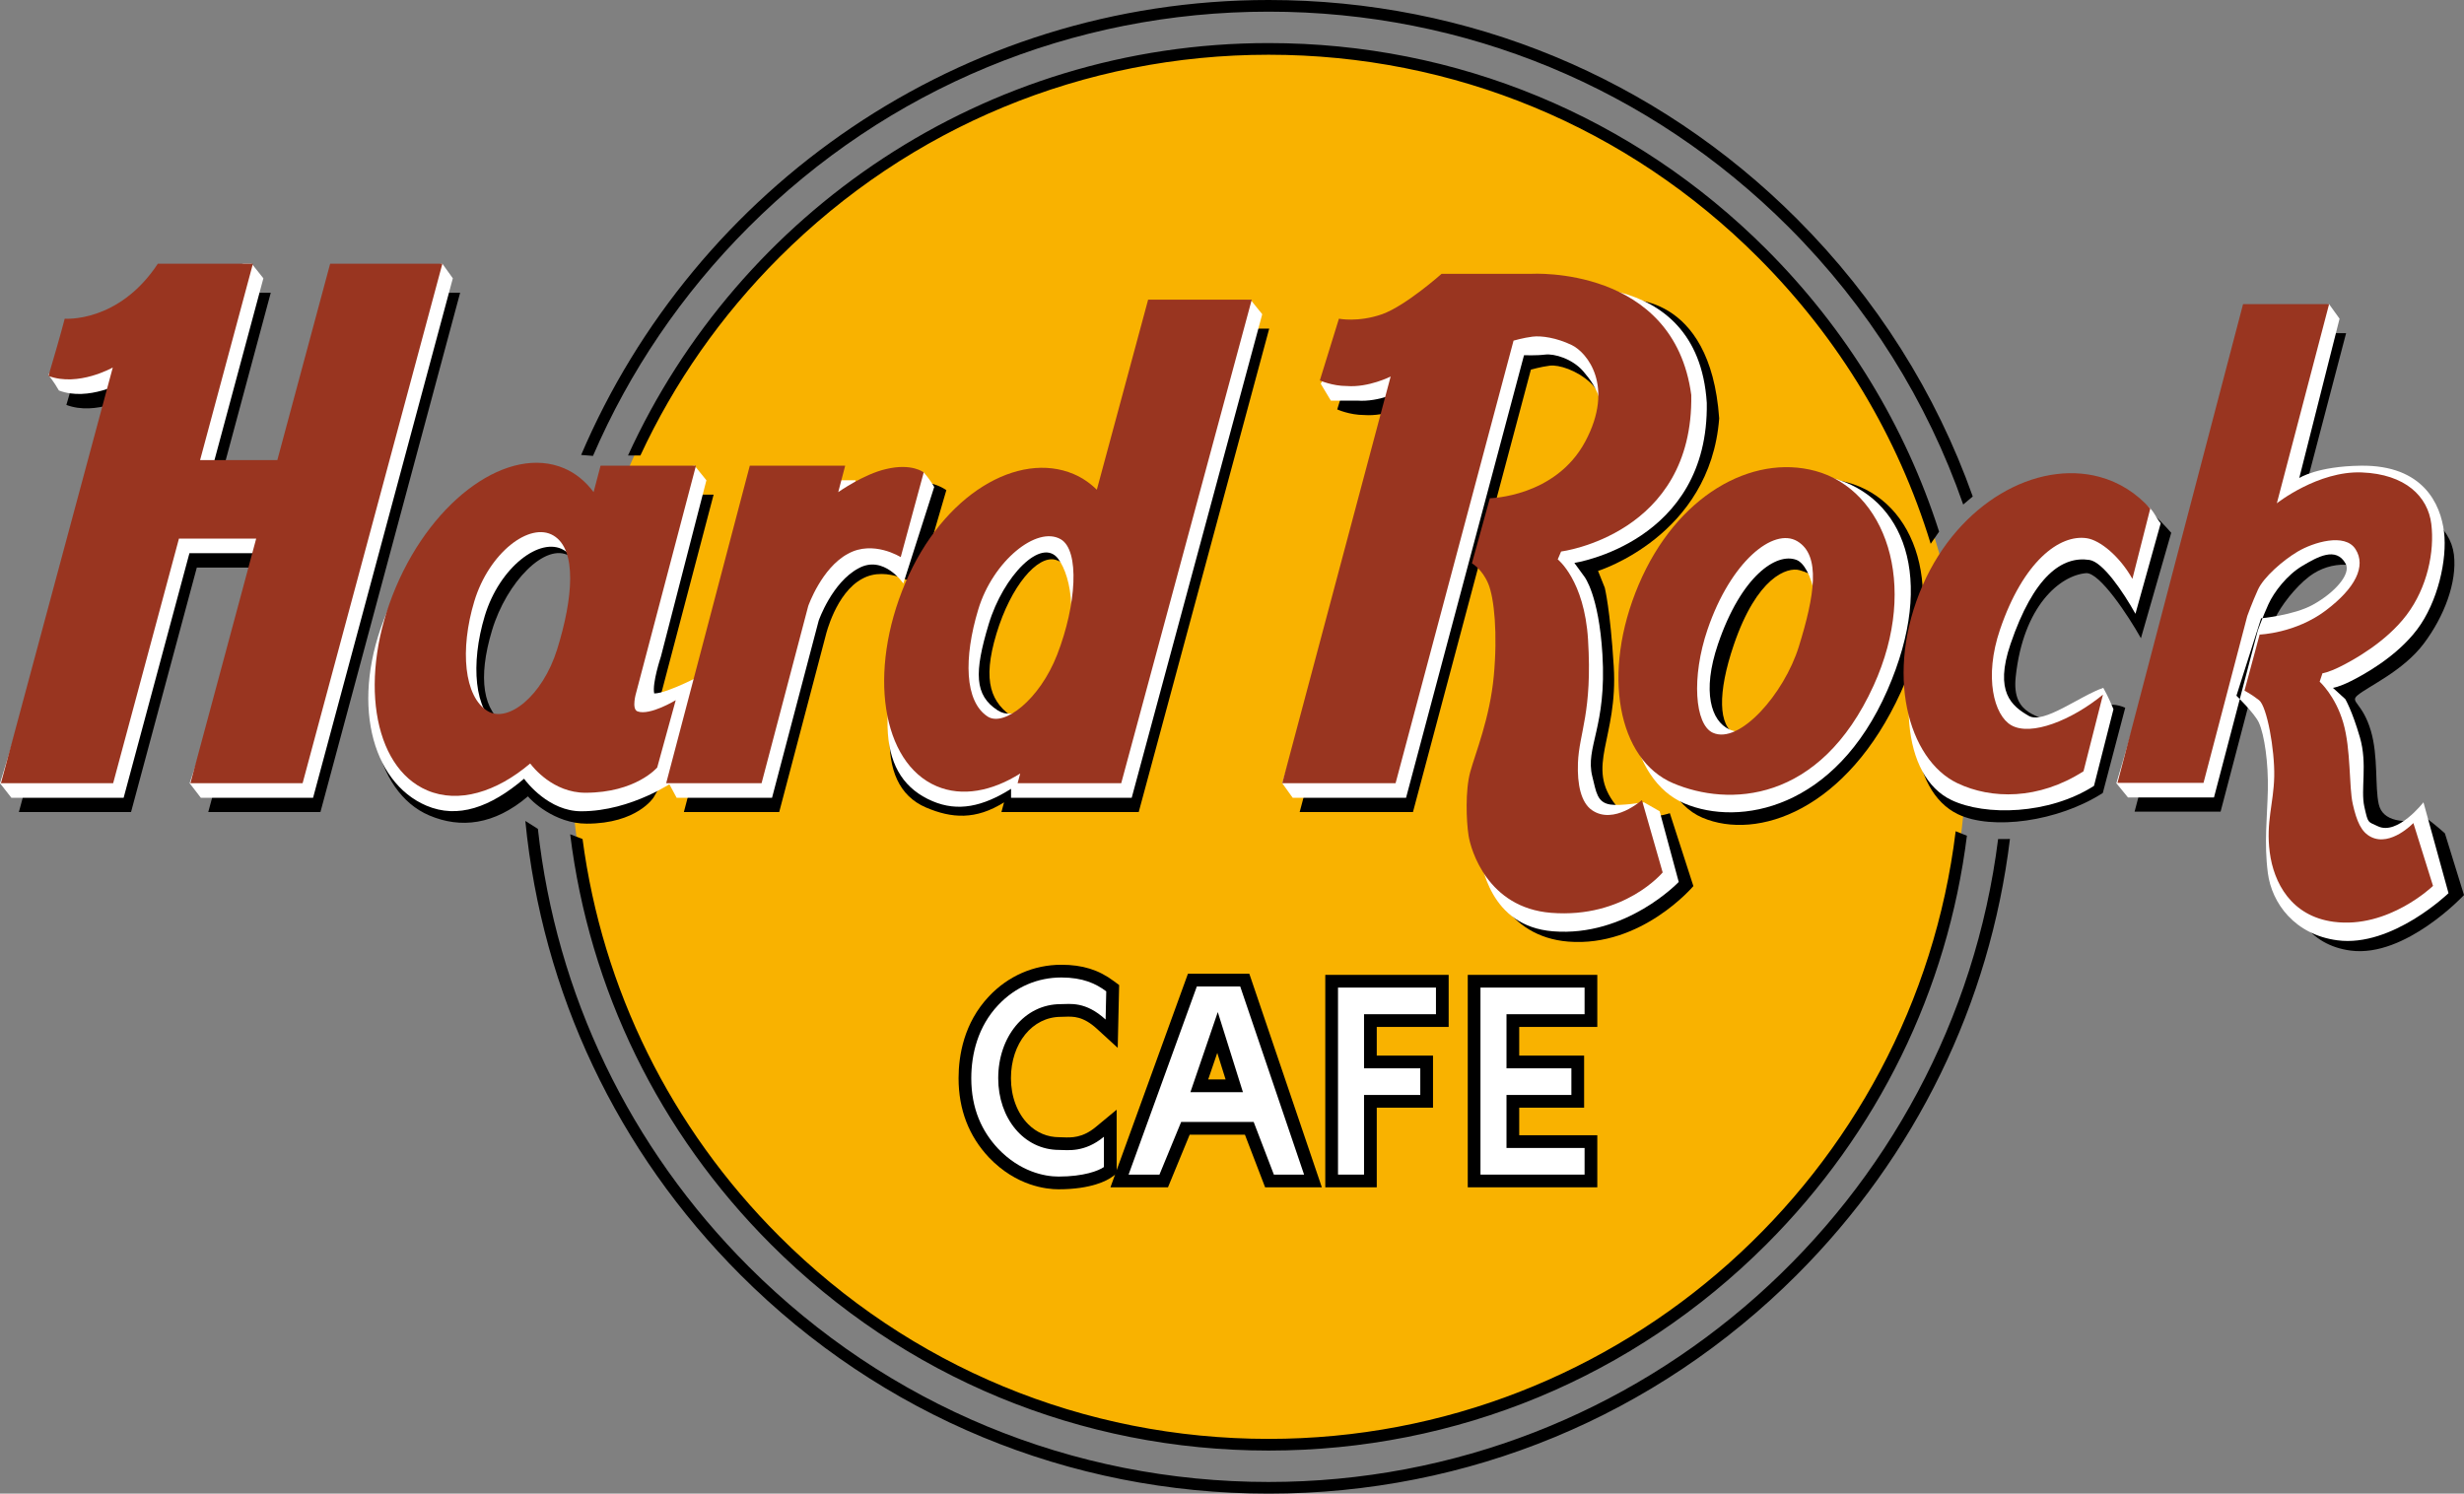
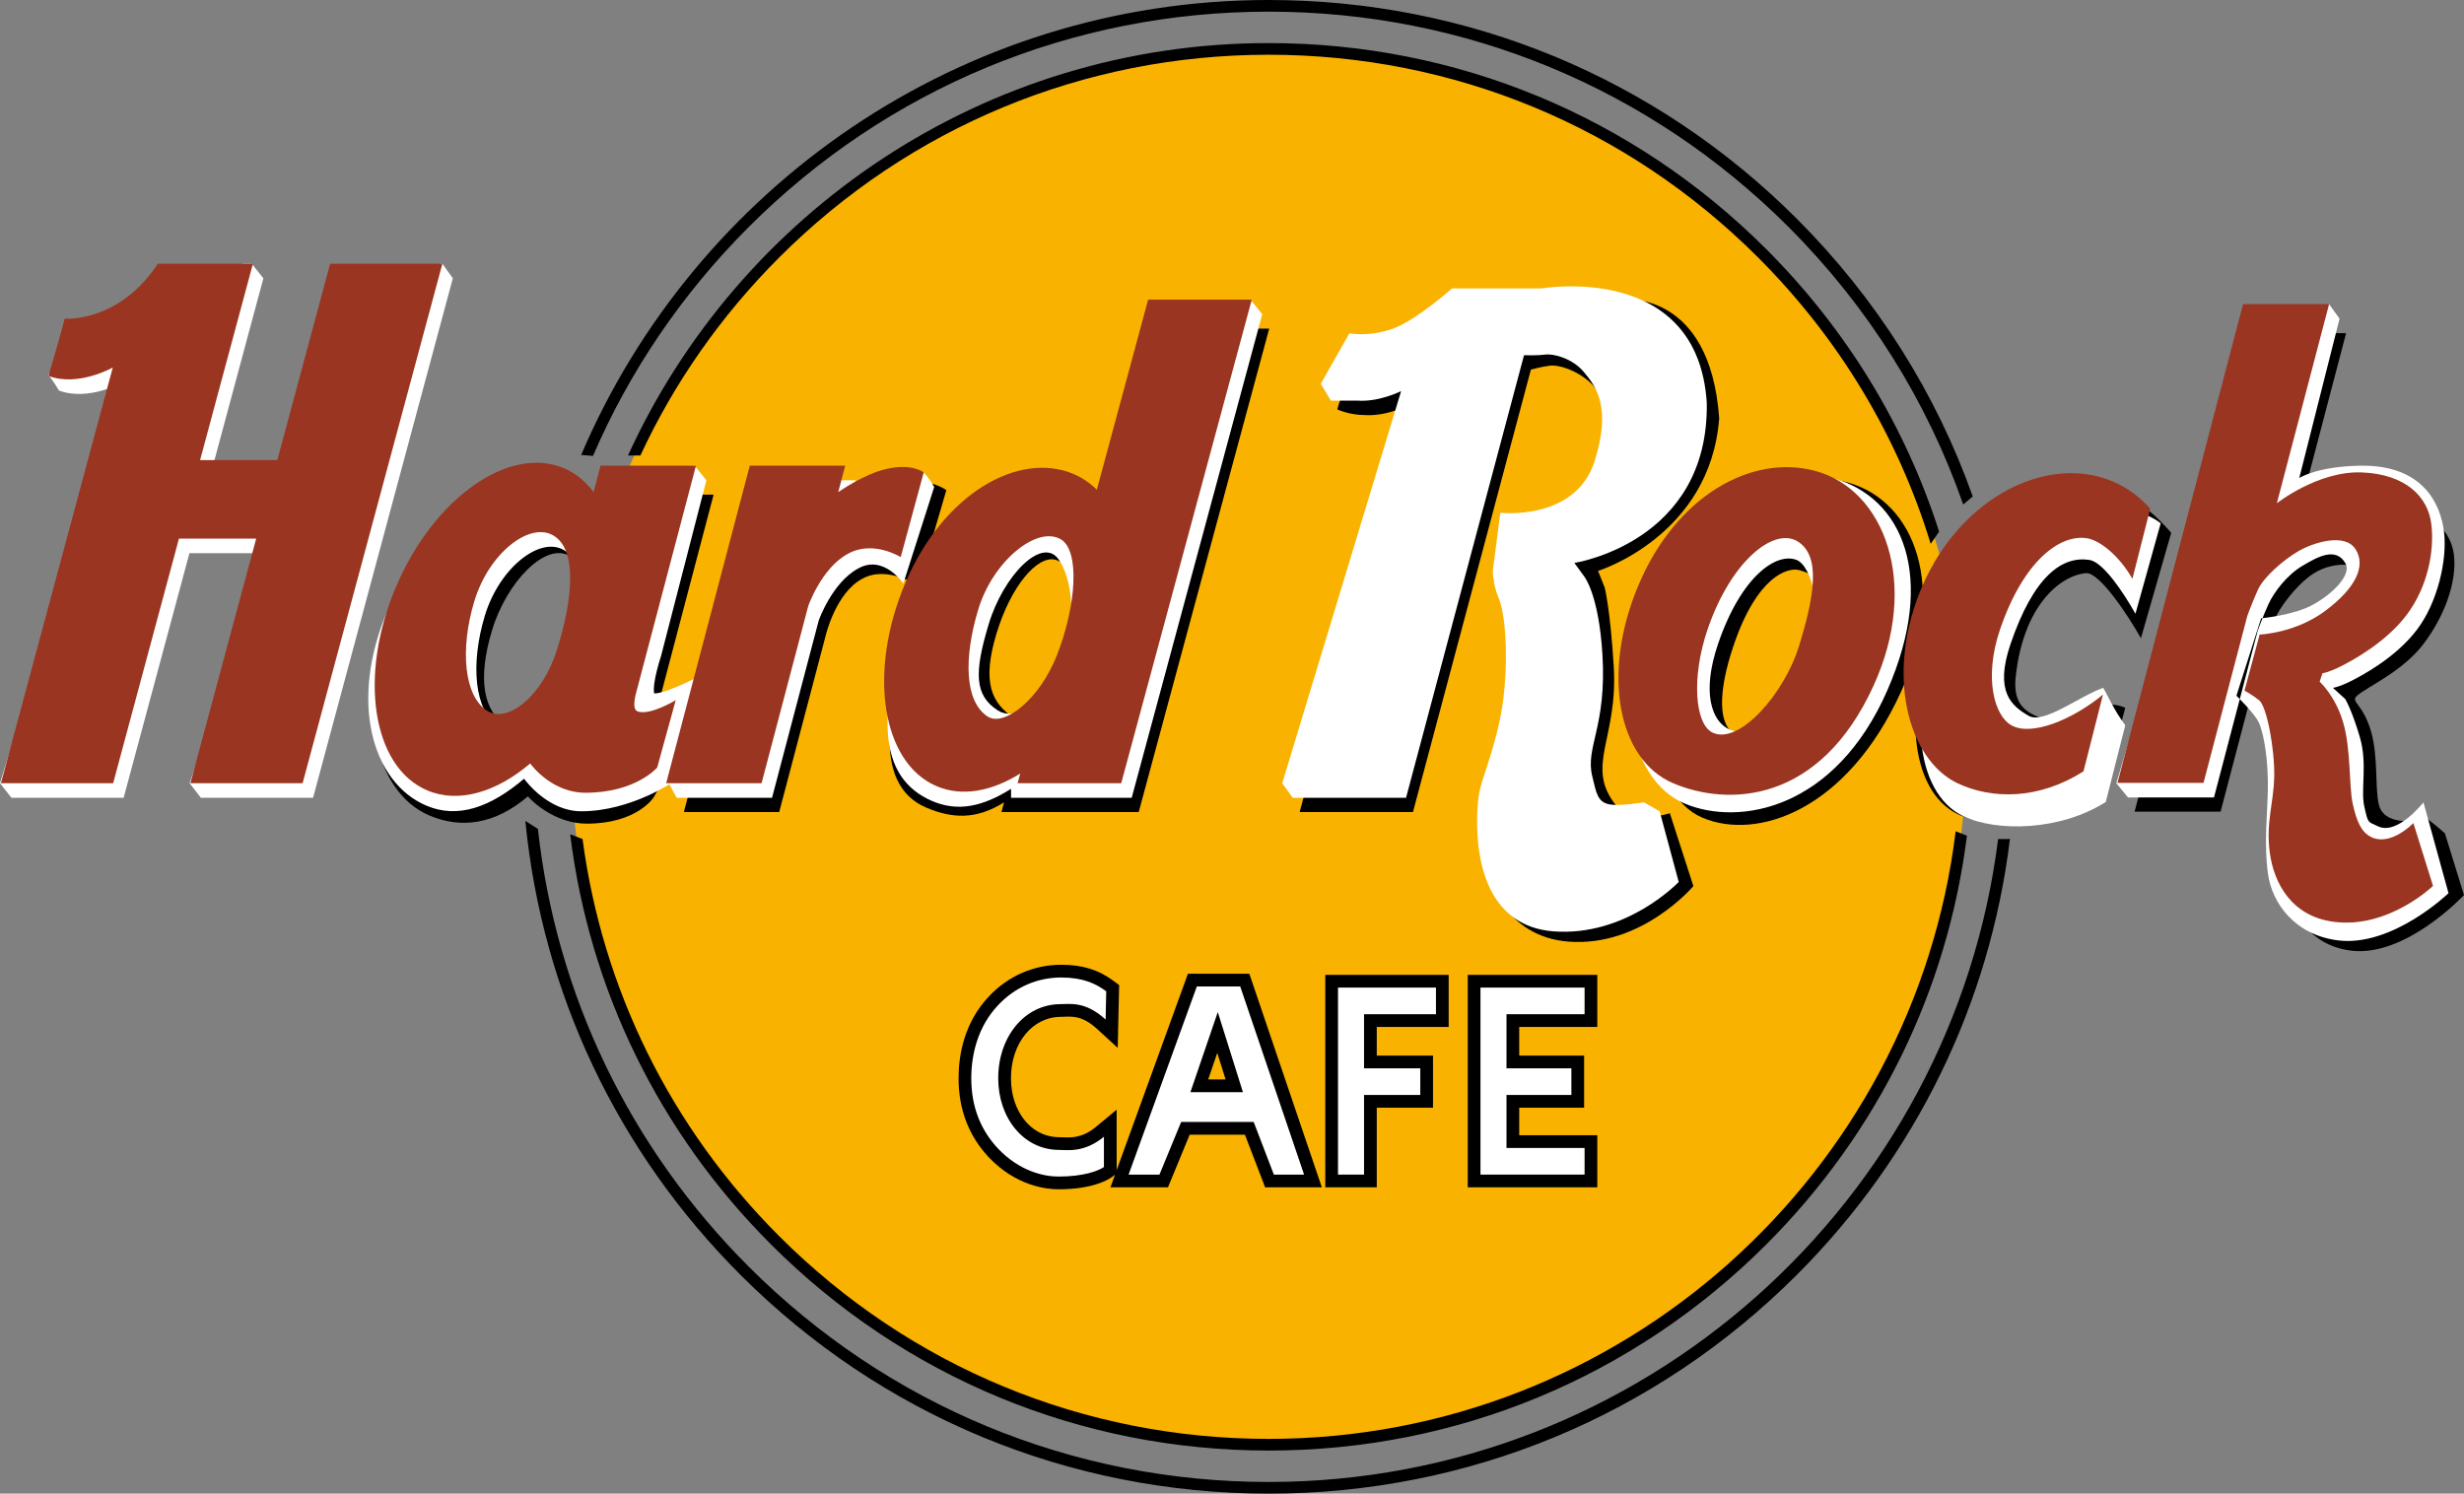
<svg xmlns="http://www.w3.org/2000/svg" viewBox="181.681 173.81 178.683 108.327">
  <rect x="181.681" y="173.81" width="178.683" height="108.327" fill="#808080" stroke="none" />
  <circle transform="matrix(1, 0, 0, 1, 0, -7.105427357601002e-15)" style="" r="50.616" cy="227.973" cx="273.679" fill="#F9B200" clip-rule="evenodd" fill-rule="evenodd" />
  <path transform="matrix(1, 0, 0, 1, 0, -7.105427357601002e-15)" style="" d="M 322.3 212.367 C 319.856 204.724 315.606 197.721 309.769 191.883 C 300.129 182.243 287.312 176.934 273.679 176.934 C 253.068 176.934 235.271 189.215 227.222 206.844 L 228.12 206.846 C 230.57 201.572 233.954 196.715 238.188 192.481 C 247.668 183.001 260.273 177.78 273.679 177.78 C 287.087 177.78 299.691 183.001 309.171 192.481 C 315.07 198.38 319.321 205.49 321.69 213.249 L 322.3 212.367 Z M 323.501 234.096 C 320.471 258.895 299.283 278.166 273.679 278.166 C 260.273 278.166 247.668 272.945 238.188 263.465 C 230.303 255.58 225.364 245.534 223.926 234.661 L 223.029 234.315 C 224.412 245.547 229.462 255.934 237.591 264.063 C 247.23 273.703 260.048 279.013 273.68 279.013 C 287.313 279.013 300.13 273.703 309.769 264.063 C 317.872 255.96 322.916 245.612 324.317 234.422 L 323.501 234.096 Z" clip-rule="evenodd" fill-rule="evenodd" />
  <path transform="matrix(1, 0, 0, 1, 0, -7.105427357601002e-15)" style="" d="M 324.74 209.817 C 322.082 202.326 317.766 195.46 311.979 189.673 C 301.748 179.444 288.147 173.81 273.679 173.81 C 251.32 173.81 232.082 187.428 223.824 206.806 L 224.683 206.874 C 227.321 200.753 231.124 195.127 235.978 190.273 C 246.049 180.202 259.438 174.656 273.679 174.656 C 287.921 174.656 301.31 180.202 311.381 190.272 C 317.155 196.046 321.441 202.911 324.048 210.402 L 324.74 209.817 Z M 326.579 234.664 C 323.278 260.918 300.813 281.291 273.679 281.291 C 259.438 281.291 246.049 275.745 235.978 265.675 C 227.324 257.021 222.012 245.916 220.688 233.926 L 219.777 233.35 C 220.995 245.787 226.428 257.32 235.38 266.273 C 245.61 276.503 259.212 282.137 273.679 282.137 C 288.147 282.137 301.748 276.503 311.979 266.273 C 320.616 257.635 325.977 246.595 327.437 234.659 L 326.579 234.664 Z" clip-rule="evenodd" fill-rule="evenodd" />
  <path transform="matrix(1, 0, 0, 1, 0, -7.105427357601002e-15)" style="" d="M 277.124 258.703 L 272.492 245.057 L 272.279 244.432 L 271.618 244.432 L 268.473 244.432 L 267.827 244.432 L 267.606 245.04 L 262.655 258.685 L 262.207 259.922 L 263.523 259.922 L 265.762 259.922 L 266.379 259.922 L 266.615 259.351 L 267.952 256.106 L 271.961 256.106 L 273.198 259.33 L 273.425 259.923 L 274.059 259.923 L 276.25 259.923 L 277.538 259.923 L 277.124 258.703 Z M 270.559 252.099 L 269.296 252.099 L 269.954 250.173 L 270.559 252.099 Z" />
  <path transform="matrix(1, 0, 0, 1, 0, -7.105427357601002e-15)" style="" d="M 268.006 253.022 L 269.992 247.211 L 271.816 253.022 L 268.006 253.022 Z M 263.523 258.999 L 265.762 258.999 L 267.335 255.182 L 272.595 255.182 L 274.059 258.999 L 276.25 258.999 L 271.618 245.353 L 268.473 245.353 L 263.523 258.999 Z" fill="#FFFFFF" />
  <path transform="matrix(1, 0, 0, 1, 0, -7.105427357601002e-15)" style="" d="M 262.457 244.969 C 261.358 244.147 260.182 243.78 258.645 243.78 C 256.651 243.78 254.787 244.594 253.398 246.07 C 251.577 247.998 251.194 250.365 251.194 252.011 C 251.194 254.272 251.935 256.204 253.402 257.762 C 255.387 259.839 257.587 260.064 258.442 260.064 C 260.86 260.064 261.982 259.405 262.267 259.204 L 262.658 258.928 L 262.658 258.45 L 262.658 256.254 L 262.658 254.292 L 261.147 255.543 C 260.171 256.353 259.362 256.319 258.771 256.295 C 258.675 256.291 258.583 256.287 258.494 256.287 C 257.639 256.287 256.861 255.961 256.244 255.344 C 255.448 254.548 254.992 253.333 254.992 252.01 C 254.992 249.471 256.548 247.557 258.611 247.557 C 258.704 247.557 258.796 247.553 258.893 247.549 C 259.515 247.527 260.22 247.501 261.236 248.433 L 262.735 249.806 L 262.781 247.773 L 262.828 245.727 L 262.839 245.252 L 262.457 244.969 Z" />
  <path transform="matrix(1, 0, 0, 1, 0, -7.105427357601002e-15)" style="" d="M 261.857 247.753 C 260.393 246.411 259.272 246.635 258.609 246.635 C 255.96 246.635 254.069 249.027 254.069 252.01 C 254.069 254.897 255.913 257.209 258.493 257.209 C 259.068 257.209 260.312 257.433 261.735 256.253 L 261.735 258.449 C 261.352 258.72 260.271 259.141 258.44 259.141 C 257.395 259.141 255.637 258.767 254.068 257.124 C 252.883 255.865 252.116 254.219 252.116 252.01 C 252.116 250.247 252.604 248.252 254.068 246.703 C 255.341 245.351 256.97 244.703 258.643 244.703 C 260.212 244.703 261.153 245.147 261.903 245.707 L 261.857 247.753 Z" fill="#FFFFFF" />
  <polygon transform="matrix(1, 0, 0, 1, 0, -7.105427357601002e-15)" style="" points="285.813 244.513 278.71 244.513 277.787 244.513 277.787 245.435 277.787 258.999 277.787 259.921 278.71 259.921 280.597 259.921 281.52 259.921 281.52 258.999 281.52 254.146 284.676 254.146 285.599 254.146 285.599 253.223 285.599 251.291 285.599 250.369 284.676 250.369 281.52 250.369 281.52 248.289 285.813 248.289 286.735 248.289 286.735 247.367 286.735 245.435 286.735 244.513" />
  <path transform="matrix(1, 0, 0, 1, 0, -7.105427357601002e-15)" style="" d="M 285.813 247.367 L 280.597 247.367 L 280.597 251.291 L 284.676 251.291 L 284.676 253.223 L 280.597 253.223 L 280.597 258.999 L 278.71 258.999 L 278.71 245.435 L 285.813 245.435 L 285.813 247.367 Z" fill="#FFFFFF" />
  <polygon transform="matrix(1, 0, 0, 1, 0, -7.105427357601002e-15)" style="" points="296.591 244.513 289.041 244.513 288.119 244.513 288.119 245.435 288.119 258.999 288.119 259.921 289.041 259.921 296.591 259.921 297.513 259.921 297.513 258.999 297.513 257.067 297.513 256.144 296.591 256.144 291.851 256.144 291.851 254.146 295.635 254.146 296.557 254.146 296.557 253.223 296.557 251.291 296.557 250.369 295.635 250.369 291.851 250.369 291.851 248.289 296.591 248.289 297.513 248.289 297.513 247.367 297.513 245.435 297.513 244.513" />
  <path transform="matrix(1, 0, 0, 1, 0, -7.105427357601002e-15)" style="" d="M 296.591 247.367 L 290.928 247.367 L 290.928 251.291 L 295.634 251.291 L 295.634 253.223 L 290.928 253.223 L 290.928 257.067 L 296.591 257.067 L 296.591 258.999 L 289.041 258.999 L 289.041 245.435 L 296.591 245.435 L 296.591 247.367 Z" fill="#FFFFFF" />
  <path transform="matrix(1, 0, 0, 1, 0, -7.105427357601002e-15)" style="" d="M 315.625 208.79 C 311.014 207.55 305.566 210.313 302.827 216.762 C 300.088 223.21 301.139 231.416 305.132 233.112 C 309.124 234.807 315.621 232.573 319.529 224.001 C 322.892 216.626 320.668 210.146 315.625 208.79 Z M 314.432 221.262 C 313.372 224.671 309.505 227.978 307.572 227.092 C 306.27 226.495 306.229 224.05 307.409 220.584 C 309.09 215.65 311.286 214.917 312.181 215.162 C 314.116 215.689 315.582 217.565 314.432 221.262 Z" clip-rule="evenodd" fill-rule="evenodd" />
  <path transform="matrix(1, 0, 0, 1, 0, -7.105427357601002e-15)" style="" d="M 262.49 211.428 C 262.006 210.955 261.451 210.565 260.81 210.292 C 256.817 208.596 251.351 211.728 248.612 218.176 C 245.873 224.624 244.851 230.684 248.843 232.379 C 250.687 233.163 252.436 233.294 254.492 232 L 254.302 232.705 L 264.258 232.705 L 273.721 197.646 L 266.21 197.646 L 262.49 211.428 Z M 260.223 222.198 C 258.949 225.475 256.416 226.662 255.242 225.899 C 253.56 224.806 252.882 223.276 253.94 219.771 C 254.999 216.266 256.925 214.084 258.198 214.402 C 259.824 214.809 261.627 218.589 260.223 222.198 Z" clip-rule="evenodd" fill-rule="evenodd" />
-   <path transform="matrix(1, 0, 0, 1, 0, -7.105427357601002e-15)" style="" d="M 206.915 195.043 L 203.086 209.278 L 197.487 209.278 L 201.316 195.043 C 201.316 195.043 195.157 195.043 194.425 195.043 C 191.578 199.354 187.674 199.029 187.674 199.029 C 187.674 199.029 187.389 200.168 186.494 203.177 C 188.65 203.991 191.158 202.567 191.158 202.567 L 183.05 232.705 L 191.184 232.705 L 195.954 214.972 L 201.553 214.972 L 196.783 232.705 L 204.918 232.705 L 215.049 195.043 L 206.915 195.043 Z" clip-rule="evenodd" fill-rule="evenodd" />
  <path transform="matrix(1, 0, 0, 1, 0, -7.105427357601002e-15)" style="" d="M 332.951 215.379 C 333.93 215.294 336.023 218.468 336.936 220.097 L 339.133 212.451 C 338.143 211.335 337.06 210.23 335.635 209.848 C 331.024 208.608 324.979 212.397 322.376 218.307 C 319.553 224.719 320.099 231.159 323.678 232.868 C 326.133 234.039 330.912 233.412 334.171 231.322 L 335.798 225.14 C 333.357 224.083 332.327 227.209 330.89 226.387 C 329.647 225.677 327.555 225.764 327.853 222.917 C 328.397 217.732 331.08 215.542 332.951 215.379 Z" clip-rule="evenodd" fill-rule="evenodd" />
  <path transform="matrix(1, 0, 0, 1, 0, -7.105427357601002e-15)" style="" d="M 250.307 209.36 C 250.307 209.36 249.087 208.424 247.216 208.871 C 245.589 209.238 243.743 211.603 243.743 211.603 L 244.248 209.685 L 237.335 209.685 L 231.273 232.705 L 238.187 232.705 L 241.571 219.855 C 241.571 219.855 242.295 216.803 244.207 215.786 C 246.037 214.768 248.274 216.315 248.274 216.315 L 250.307 209.36 Z" clip-rule="evenodd" fill-rule="evenodd" />
  <path transform="matrix(1, 0, 0, 1, 0, -7.105427357601002e-15)" style="" d="M 229.199 227.499 C 228.733 227.33 229.102 226.123 229.102 226.123 L 233.43 209.685 L 226.516 209.685 L 226.012 211.601 C 225.437 210.836 224.727 210.236 223.872 209.873 C 219.879 208.177 212.863 211.94 210.124 218.389 C 207.385 224.837 208.816 231.253 212.808 232.949 C 215.079 233.913 217.518 233.648 219.967 231.566 C 220.162 231.83 221.88 233.546 224.224 233.546 C 227.884 233.546 229.077 231.647 229.077 231.647 L 231.965 226.685 C 231.964 226.685 230.093 227.824 229.199 227.499 Z M 223.372 222.991 C 222.312 226.399 219.881 227.325 218.421 226.441 C 216.704 225.404 216.307 223.02 217.365 219.514 C 218.423 216.009 221.253 213.105 222.976 214.131 C 224.699 215.158 224.521 219.294 223.372 222.991 Z" clip-rule="evenodd" fill-rule="evenodd" />
  <path transform="matrix(1, 0, 0, 1, 0, -7.105427357601002e-15)" style="" d="M 298.868 232.217 C 296.591 229.37 299.031 227.418 298.705 222.13 C 298.452 218.016 298.055 216.436 298.055 216.436 L 297.567 215.216 C 297.567 215.216 305.701 212.695 306.352 204.154 C 305.701 194.921 299.519 195.531 299.519 195.531 L 287.48 195.775 C 287.48 195.775 284.877 198.094 283.169 198.704 C 281.42 199.314 280.037 199.029 280.037 199.029 L 278.654 203.503 C 278.654 203.503 279.549 203.91 280.606 203.91 C 282.193 204.032 283.787 203.22 283.787 203.22 L 275.929 232.705 L 284.145 232.705 L 292.697 200.618 C 292.697 200.618 293.418 200.412 294.069 200.33 C 294.72 200.249 296.021 200.656 296.997 201.551 C 297.896 202.374 299.397 205.008 297.241 209.034 C 295.085 213.06 290.978 212.044 290.978 212.044 L 290.002 215.867 C 290.002 215.867 290.409 217.168 290.856 218.226 C 291.304 219.283 291.548 221.886 291.263 224.937 C 290.978 227.988 289.92 230.55 289.555 231.892 C 289.189 233.235 289.27 235.431 289.432 236.488 C 289.595 237.546 290.815 241.735 295.411 242.101 C 300.728 242.524 304.481 238.074 304.481 238.074 L 302.773 232.787 C 302.773 232.786 300.074 233.723 298.868 232.217 Z" clip-rule="evenodd" fill-rule="evenodd" />
  <path transform="matrix(1, 0, 0, 1, 0, -7.105427357601002e-15)" style="" d="M 358.98 234.25 C 358.98 234.25 358.384 233.708 357.733 233.22 C 355.997 233.546 354.465 233.397 354.181 232.135 C 353.897 230.874 354.154 228.665 353.612 226.821 C 353.005 224.759 352.066 224.733 352.636 224.245 C 353.395 223.594 355.93 222.496 357.435 220.503 C 358.939 218.511 359.875 216.016 359.631 214.023 C 359.387 212.031 357.353 210.295 354.181 210.173 C 351.009 210.051 348.027 212.411 348.027 212.411 L 351.814 197.972 L 345.578 197.972 L 336.476 232.677 L 342.712 232.677 L 345.885 220.578 C 345.885 220.578 346.25 219.568 346.657 218.673 C 347.063 217.778 348.123 216.397 349.138 215.622 C 350.737 214.402 352.961 214.524 353.734 215.745 C 354.507 216.965 353.734 218.551 351.578 220.178 C 349.37 221.845 346.779 221.927 346.779 221.927 L 346.616 224.815 C 346.616 224.815 346.168 226.239 346.739 226.686 C 347.309 227.133 347.877 230.265 347.837 232.217 C 347.797 234.17 347.227 235.512 347.512 237.708 C 347.797 239.905 349.057 242.345 352.148 242.752 C 356.12 243.274 360.364 238.725 360.364 238.725 L 358.98 234.25 Z" clip-rule="evenodd" fill-rule="evenodd" />
  <g style="" transform="matrix(0.651, 0, 0, 0.651, 181.681, 173.81)">
    <path d="M204.125,53.255c-7.086-1.905-16.208,3.591-20.417,13.5s-2.218,20.144,3.917,22.75   c6.135,2.606,16.829,0.642,22.625-12.625C215.745,64.303,212.005,55.373,204.125,53.255z M201.542,73.671   c-1.629,5.238-5.947,8.945-8.917,7.583c-2-0.917-3.064-4.174-1.25-9.5c2.583-7.583,6.506-10.238,8.75-9.375   C201.75,63.005,203.309,67.989,201.542,73.671z" fill="#FFFFFF" />
    <path d="M139.292,33.38l-10.229,1.625l-5.716,21.179c-0.744-0.727-1.597-1.327-2.582-1.746   c-6.135-2.606-15.079,1.992-18.744,12.115c-4.645,12.827-4.28,20.096,1.855,22.702c2.834,1.204,5.589,0.612,8.75-1.375v1h13.438   l14.542-53.875L139.292,33.38z M111.125,79.13c-2.584-1.679-2.614-4.218-0.987-9.604c1.626-5.386,5.888-9.737,7.737-7.271   c1.5,2,2.486,7.408-0.375,12.625C115.375,78.755,112.931,80.303,111.125,79.13z" fill="#FFFFFF" />
    <path d="M49.277,29.38l-11.333,1.625L32.059,52.88h-8.604l5.884-21.875l-1.297-1.625h-0.917   c0,0-7.665,1.625-8.375,1.625C14.375,37.63,8.375,37.13,8.375,37.13l-3,4.625c0,0,0.625,0.75,1.188,1.75   c3.313,1.25,7.167-0.938,7.167-0.938L0,87.255l1.271,1.625h12.5l7.33-27.25h8.604l-8.581,25.625l1.25,1.625h12.5l15.568-57.875   L49.277,29.38z" fill="#FFFFFF" />
-     <path d="M234.292,76.63c-2.621,0.904-6.635,4.072-8.292,3.125   c-1.91-1.091-3.856-2.674-2.042-8c2.583-7.583,5.744-9.837,8.792-9.375c1.494,0.226,3.722,3.497,5.125,6l2.814-10.086   c-0.472-0.533-0.767-1.354-1.314-1.789c-1.216-0.966-2.823-1.344-4.333-1.75c-7.086-1.905-15.667,2.917-19.667,12   c-4.339,9.853-3.5,19.75,2,22.375c3.773,1.801,10.875,1.632,15.883-1.579l2.169-8.538C235.427,79.013,234.875,77.63,234.292,76.63z" fill="#FFFFFF" clip-rule="evenodd" fill-rule="evenodd" />
+     <path d="M234.292,76.63c-2.621,0.904-6.635,4.072-8.292,3.125   c-1.91-1.091-3.856-2.674-2.042-8c2.583-7.583,5.744-9.837,8.792-9.375c1.494,0.226,3.722,3.497,5.125,6l2.814-10.086   c-1.216-0.966-2.823-1.344-4.333-1.75c-7.086-1.905-15.667,2.917-19.667,12   c-4.339,9.853-3.5,19.75,2,22.375c3.773,1.801,10.875,1.632,15.883-1.579l2.169-8.538C235.427,79.013,234.875,77.63,234.292,76.63z" fill="#FFFFFF" clip-rule="evenodd" fill-rule="evenodd" />
    <path d="M95.316,53.505l-0.776,2.948c0,0,2.835-2.51,5.335-3.073   c1.354-0.324,2.334-1.026,3.021-0.75c0.813,0.917,1.167,1.625,1.167,1.625l-3.438,10.75c0,0-2.188-3.25-5-1.688   c-2.938,1.563-4.425,5.815-4.425,5.815L86,88.88H75.375L74.5,87.255l10.191-33.75H95.316z" fill="#FFFFFF" clip-rule="evenodd" fill-rule="evenodd" />
    <path d="M72.875,77.255c-0.25-1.125,0.75-4.125,0.75-4.125l5.065-19.625   l-1.315-1.625l-9.31,1.625l-0.775,2.944c-0.883-1.175-1.974-2.097-3.289-2.655c-6.135-2.606-16.667,4.427-20.876,14.336   c-4.209,9.909-1.76,19.019,4.375,21.625c3.489,1.482,7.112,0.199,10.875-3c0.301,0.405,2.774,3.625,6.375,3.625   c5.625,0,10.458-3.417,10.458-3.417l3.417-12C78.625,74.963,74.375,77.255,72.875,77.255z M55.495,80.848   c-2.638-1.595-3.118-6.852-1.492-12.238c1.626-5.386,6.167-8.9,8.815-7.322c2.648,1.578,2.183,6.982,0.416,12.665   C61.605,79.19,57.739,82.206,55.495,80.848z" fill="#FFFFFF" clip-rule="evenodd" fill-rule="evenodd" />
    <path d="M169.767,39.572L156.625,88.88H144l-1.167-1.625l13.243-43.684   c0,0-2.451,1.246-4.889,1.059c-1.625,0-2.938,0-2.938,0l-1.125-1.875l3.188-5.625c0,0,2.125,0.438,4.813-0.5   c2.625-0.938,6.625-4.5,6.625-4.5h10c0,0,17.375-3,18.375,12.75c0.25,15.563-14.75,17.833-14.75,17.833l1.125,1.542   c0,0,1.593,2.011,2,8.625c0.5,8.125-1.944,10.349-1.125,13.625c0.438,1.75,0.528,2.89,2,3.125c1.125,0.18,3.75-0.25,3.75-0.25   l1.75,1L187,98.255c0,0-5.83,6.151-14,5.5c-7.063-0.563-8-7.438-8.25-9.063s-0.375-5,0.188-7.063s2.188-6,2.625-10.688   s0.063-8.688-0.625-10.313s-0.646-3.083-0.646-3.083l0.833-6.417c0,0,8.387,0.942,10.5-5.75c1.875-5.938,0.25-8.25-1.25-10   c-1.219-1.422-3.25-2-4.25-1.875S169.767,39.572,169.767,39.572z" fill="#FFFFFF" clip-rule="evenodd" fill-rule="evenodd" />
    <path d="M251.501,70.245l-4.876,18.594h-9.583l-1.292-1.583l15.279-51.75   l8.417-1.625l1.167,1.625l-4.488,17.75c0,0,1.997-1.316,6.875-1.375c6.958-0.083,8.875,4.313,9.25,7.375s-0.688,7.813-3,10.875   s-6,5.063-7.375,5.75s-2,0.75-2,0.75l1.375,1.25c0,0,0.75,1.25,1.625,4.25s0.063,5.813,0.5,7.75s0.38,1.623,1.5,2.167   c2.188,1.063,5.083-2.667,5.083-2.667l2.792,10.125c0,0-6.271,6.053-12.375,5.25c-4.75-0.625-7.313-4.125-7.75-7.5   s-0.063-6.25,0-9.25s-0.375-6.125-1-7.5c-0.46-1.013-2.5-3-2.5-3l2.75-8.625c0,0,3.621-0.329,5.75-1.5   c2.5-1.375,4.292-3.458,3.667-4.583c-1.078-1.94-3.146-0.75-4.833,0.25s-3.146,2.896-3.771,4.271S251.501,70.245,251.501,70.245z" fill="#FFFFFF" clip-rule="evenodd" fill-rule="evenodd" />
  </g>
  <g style="" transform="matrix(0.651, 0, 0, 0.651, 181.681, 173.81)">
    <path d="M202.208,52.463c-7.086-1.905-15.458,2.757-19.667,12.667c-4.209,9.909-2.302,19.519,3.833,22.125   c6.135,2.606,16.328,2.298,22.333-10.875C213.875,65.046,209.958,54.546,202.208,52.463z M200.375,72.046   c-1.628,5.238-6.613,10.945-9.583,9.583c-2-0.917-2.398-6.174-0.583-11.5c2.583-7.583,7.353-11.411,10-9.833   C202.856,61.875,202.142,66.364,200.375,72.046z" fill="#993520" />
    <path d="M127.896,33.38l-5.716,21.179c-0.744-0.727-1.597-1.327-2.582-1.746   c-6.135-2.606-14.535,2.206-18.744,12.115c-4.209,9.909-2.648,20.055,3.487,22.661c2.834,1.204,6.146,0.57,9.306-1.417   l-0.292,1.083h11.542l14.542-53.875H127.896z M110.023,79.83c-2.584-1.68-2.679-6.543-1.052-11.929   c1.626-5.386,6.517-9.367,9.187-7.826c2.135,1.232,1.761,7.313-0.396,12.858C115.804,77.97,111.829,81.003,110.023,79.83z" fill="#993520" />
    <path d="M36.777,29.38l-5.884,21.875h-8.604l5.884-21.875c0,0-9.464,0-10.589,0   c-4.375,6.625-10.375,6.125-10.375,6.125s-0.438,1.75-1.813,6.375c3.313,1.25,7.167-0.938,7.167-0.938L0.104,87.255h12.5   l7.33-27.25h8.604l-7.33,27.25h12.5L49.277,29.38H36.777z" fill="#993520" />
    <path d="M224.042,80.796c-1.91-1.091-3.064-5.341-1.25-10.667   c2.583-7.583,6.619-10.628,9.667-10.167c1.493,0.226,3.673,2.027,5.077,4.529l1.988-7.824c-1.521-1.715-3.458-2.95-5.648-3.539   c-7.086-1.905-15.667,2.917-19.667,12c-4.339,9.853-1.667,19.5,3.833,22.125c3.773,1.801,9.042,1.882,14.049-1.329l2.168-8.538   C230.796,80.226,226.251,82.059,224.042,80.796z" fill="#993520" clip-rule="evenodd" fill-rule="evenodd" />
    <path d="M94.149,51.88l-0.776,2.948c0,0,2.836-2.01,5.336-2.573   c2.875-0.688,4.188,0.375,4.188,0.375l-2.563,9.438c0,0-3.063-1.938-5.875-0.375c-2.938,1.563-4.425,5.815-4.425,5.815l-5.2,19.747   H74.208l9.315-35.375H94.149z" fill="#993520" clip-rule="evenodd" fill-rule="evenodd" />
    <path d="M71.021,79.255c-0.716-0.26-0.149-2.115-0.149-2.115l6.652-25.26   H66.899l-0.775,2.944c-0.883-1.175-1.974-2.097-3.289-2.655c-6.135-2.606-14.521,3.315-18.73,13.224   c-4.209,9.91-2.647,20.055,3.487,22.661c3.489,1.482,7.704,0.2,11.467-2.998c0.301,0.405,2.549,3.261,6.15,3.261   c5.625,0,8-2.813,8-2.813l2.063-7.5C75.271,78.005,72.396,79.755,71.021,79.255z M54.328,79.223   c-2.638-1.595-3.119-6.852-1.492-12.238c1.626-5.386,6.168-8.9,8.815-7.322c2.647,1.578,2.182,6.982,0.416,12.665   C60.438,77.565,56.573,80.581,54.328,79.223z" fill="#993520" clip-rule="evenodd" fill-rule="evenodd" />
-     <path d="M168.601,37.947l-13.142,49.308h-12.625l12.076-45.309   c0,0-2.451,1.246-4.888,1.059c-1.625,0-3-0.625-3-0.625l2.125-6.875c0,0,2.125,0.438,4.813-0.5c2.625-0.938,6.625-4.5,6.625-4.5h10   c0,0,15.875-0.938,17.812,13.5c0.25,15.563-14.5,17.438-14.5,17.438l-0.375,0.875c0,0,2.968,2.324,3.375,8.938   c0.5,8.125-1,10.375-1.125,13.75c-0.088,2.381,0.337,4.401,1.563,5.25c2.438,1.688,5.563-1.125,5.563-1.125l2.313,8.063   c0,0-4.267,5.151-12.438,4.5c-7.063-0.563-8.938-7-9.188-8.625s-0.375-5,0.188-7.063s2.188-6,2.625-10.688   s0.063-8.688-0.625-10.313s-1.813-2.25-1.813-2.25l2-7.25c0,0,7.313-0.125,10.625-6.313s0.188-9.938-1.5-10.75   s-3.375-1.063-4.375-0.938S168.601,37.947,168.601,37.947z" fill="#993520" clip-rule="evenodd" fill-rule="evenodd" />
    <path d="M250.335,68.62l-4.876,18.594h-9.583l13.988-53.333h9.583   l-5.82,22.189c0,0,4.582-3.627,9.457-3.439s7.375,2.688,7.75,5.75s-0.438,7.063-2.75,10.125s-6,5.063-7.375,5.75s-2,0.75-2,0.75   l-0.313,0.938c0,0,1.75,1.563,2.625,4.563s0.625,7.125,1.063,9.063s0.942,3.144,2.063,3.688c2.188,1.063,4.688-1.563,4.688-1.563   l2.188,7c0,0-4.958,4.803-11.063,4c-4.75-0.625-6.688-4.375-7.125-7.75s0.438-5.438,0.5-8.438s-0.813-7.813-1.688-8.5   s-1.625-1.063-1.625-1.063l1.688-6.25c0,0,3.982-0.127,7.375-2.688c3.313-2.5,4.5-4.938,3.313-6.813s-4.75-0.75-6.438,0.25   s-3.813,2.875-4.438,4.25S250.335,68.62,250.335,68.62z" fill="#993520" clip-rule="evenodd" fill-rule="evenodd" />
  </g>
</svg>